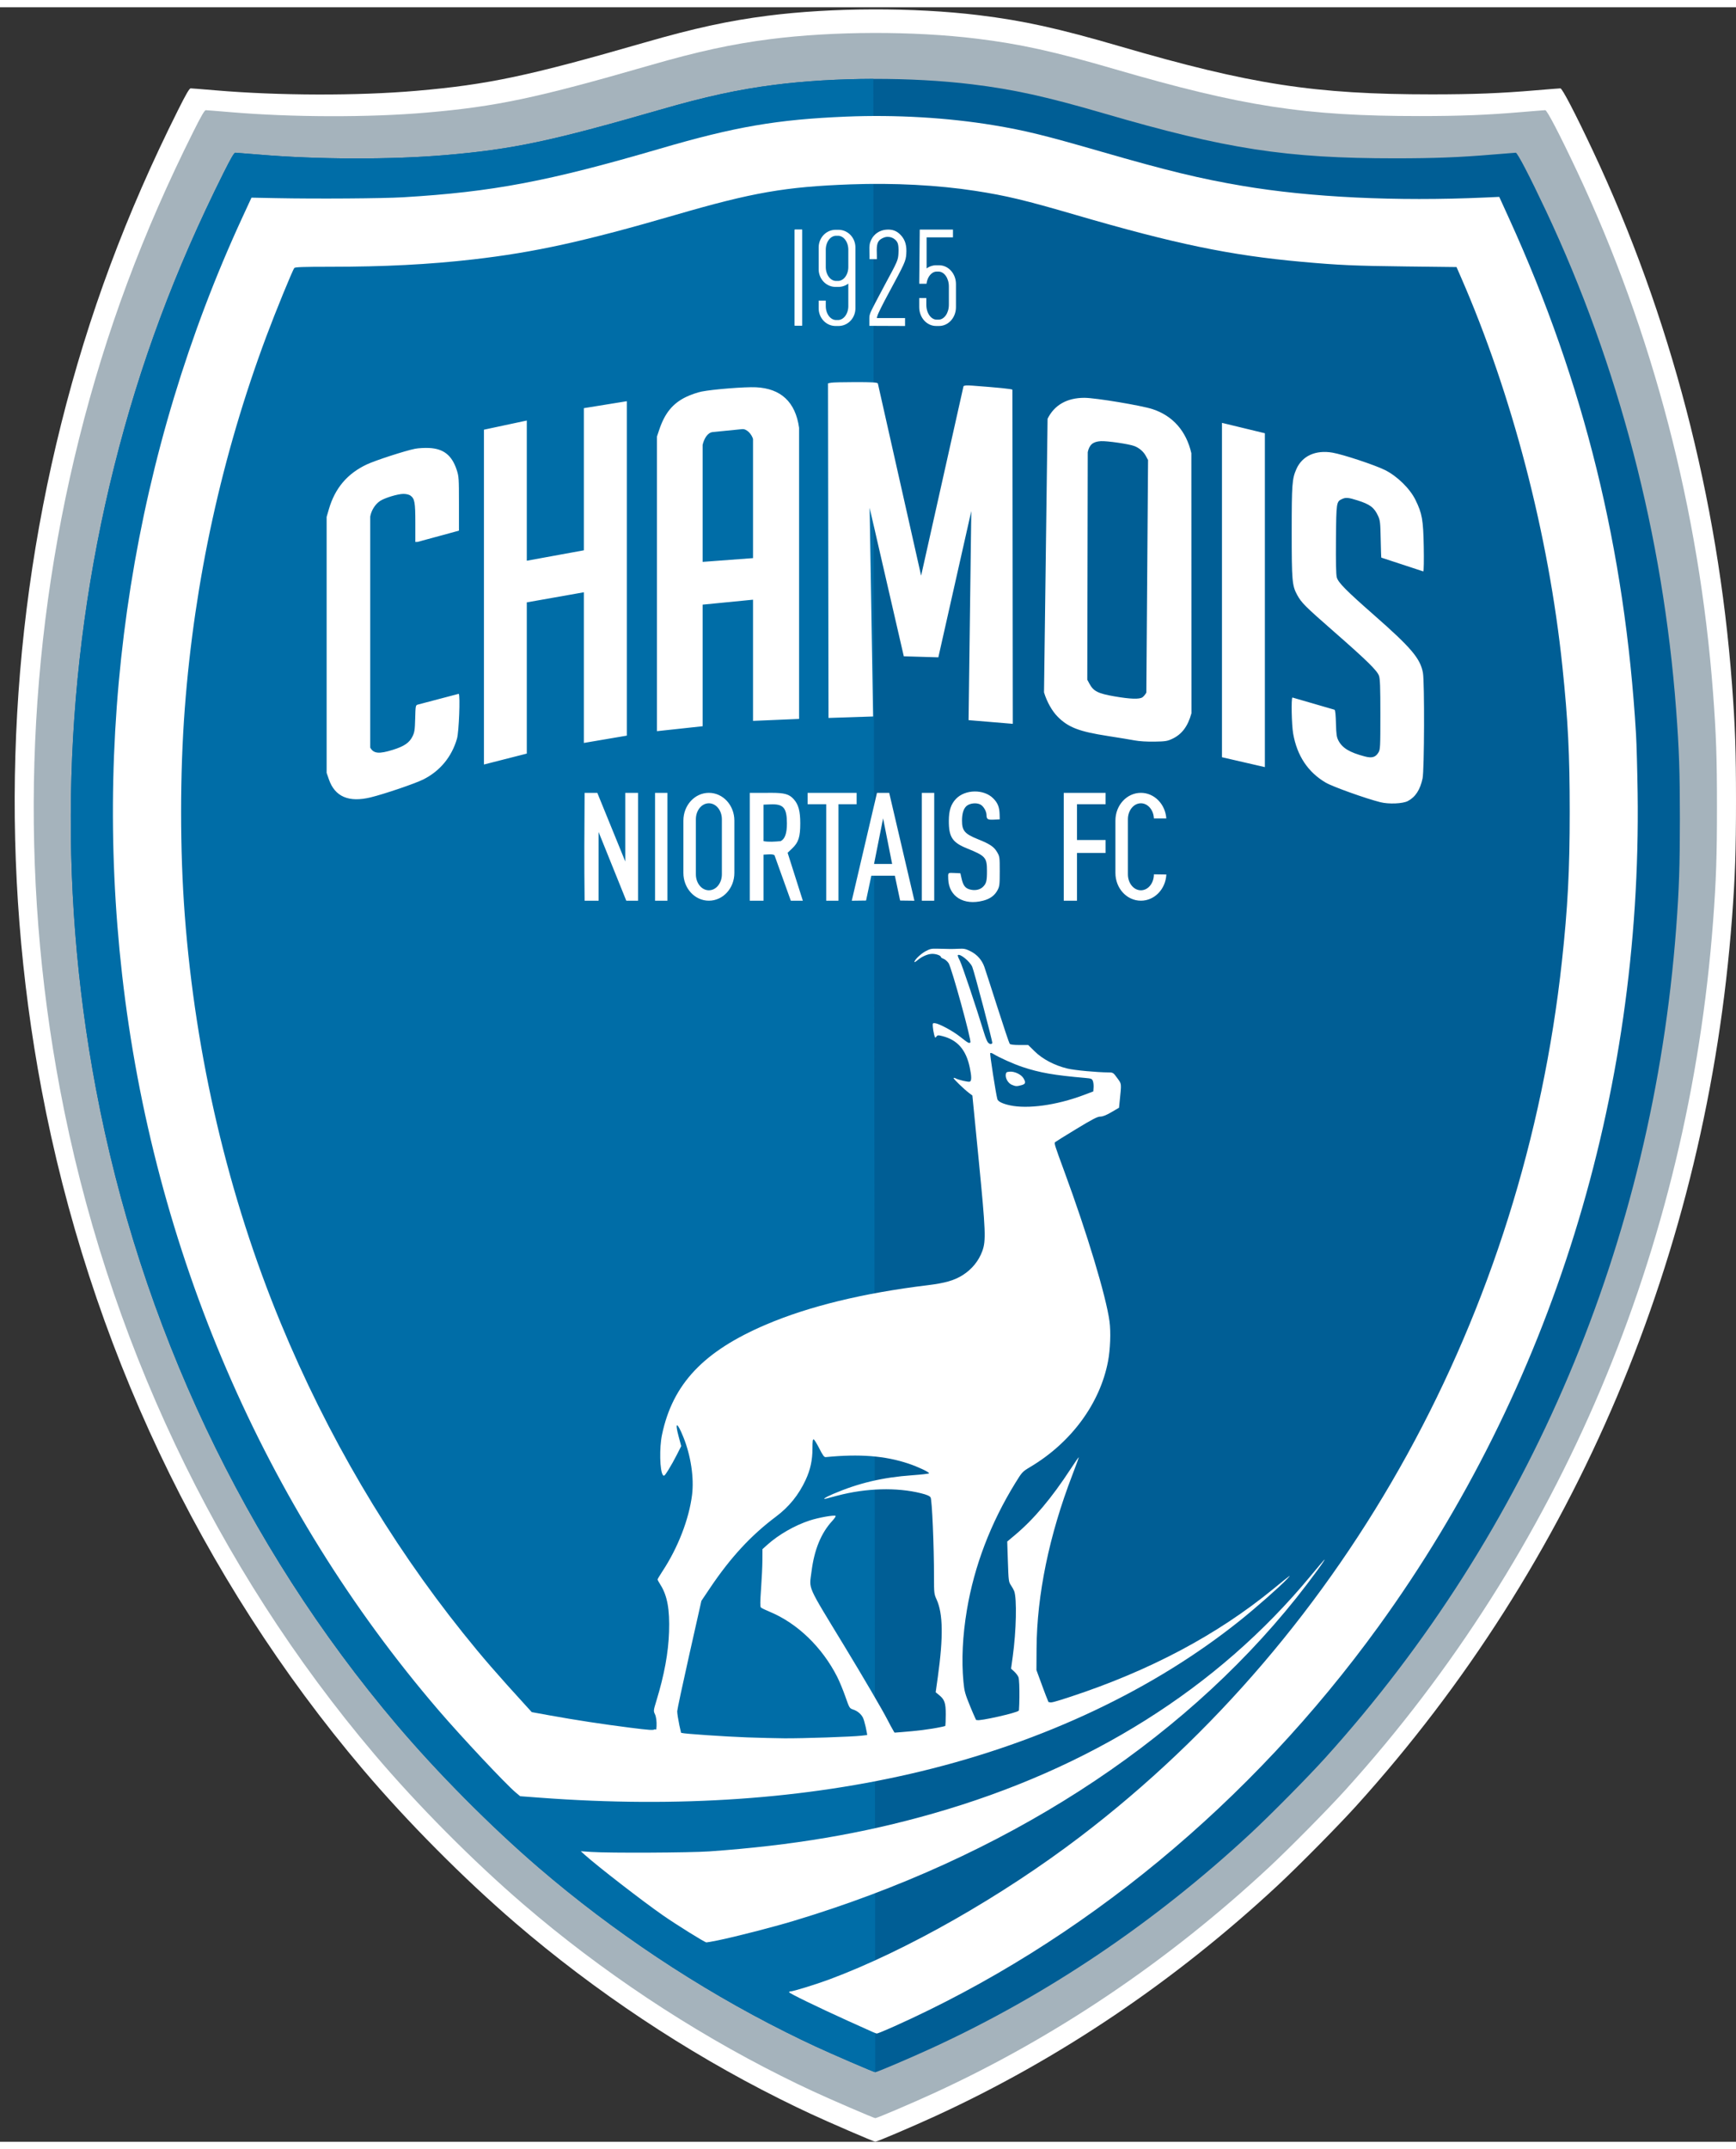
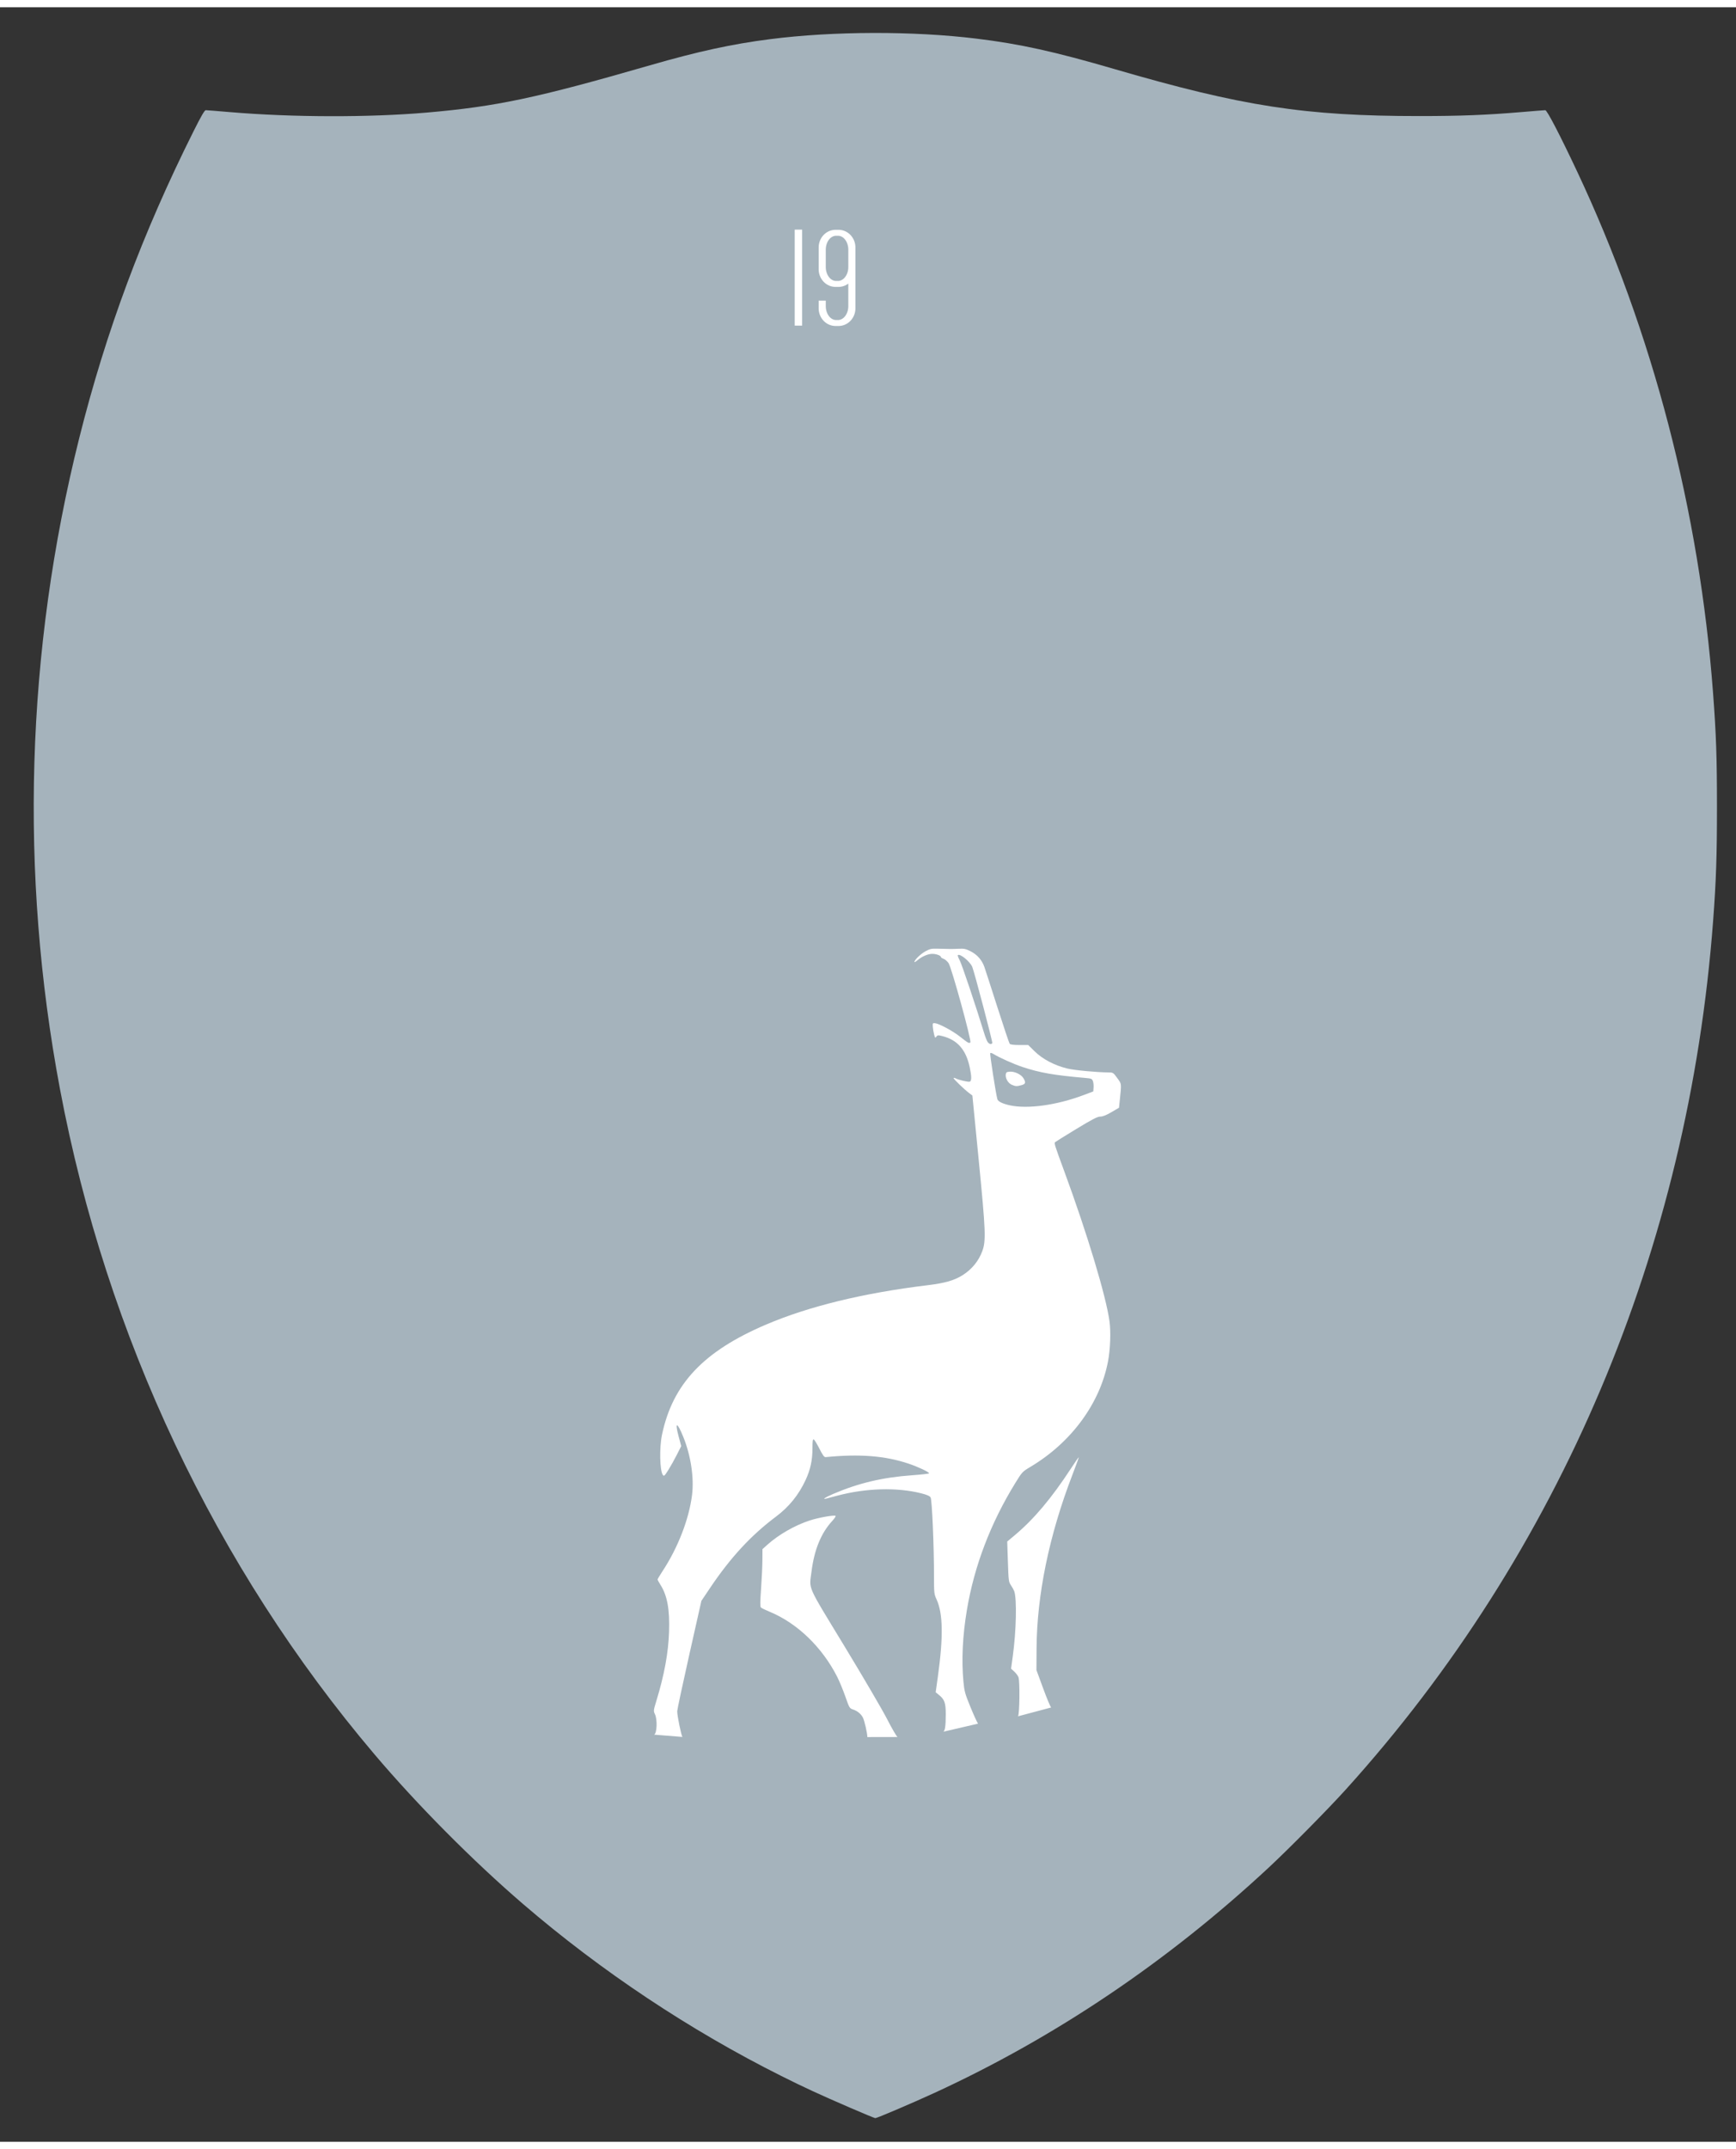
<svg xmlns="http://www.w3.org/2000/svg" height="2500" viewBox="-4.102 .147 603.102 741.373" width="2020">
  <rect x="-4.102" y=".147" width="603.102" height="741.373" fill="#333333" stroke="none" />
-   <path d="m290.84 737.718c-10.898-4.716-16.047-7.093-24.204-11.174-32.51-16.265-64.067-37.267-91.762-61.07-17.83-15.327-37.517-35.15-52.787-53.158-56.526-66.656-95.217-148.464-111.752-236.283-14.437-76.677-12.104-155.663 6.828-231.233 9.49-37.874 22.47-72.722 40.573-108.913 2.77-5.537 3.952-7.573 4.396-7.572.335.002 4.213.31 8.618.685 21.976 1.872 49.392 1.938 69.823.17 24.843-2.152 38.977-5.144 79.399-16.81 17.066-4.926 29.1-7.543 42.66-9.275 22.425-2.866 50.791-2.938 73.305-.185 15.456 1.89 27.64 4.575 48.928 10.784 45.587 13.298 67.789 16.72 108.441 16.717 14.413 0 23.93-.37 36.08-1.403 4.405-.374 8.283-.681 8.617-.683.636-.002 5.2 8.774 11.273 21.677 26.924 57.202 43.496 120.749 48.336 185.351 1.11 14.82 1.387 22.872 1.388 40.396 0 17.5-.292 26.176-1.373 40.57-8.746 116.546-54.31 224.232-130.546 308.535-6.351 7.023-20.102 20.94-27.368 27.696-35.835 33.325-75.86 60.292-118.75 80.01-7.933 3.647-20.417 8.97-20.993 8.95-.233-.009-4.342-1.71-9.13-3.782z" fill="#fff" />
  <path d="m291.042 729.611c-10.656-4.611-15.692-6.936-23.668-10.926-31.792-15.906-62.65-36.444-89.732-59.72-17.436-14.987-36.687-34.373-51.62-51.982-55.276-65.182-93.112-145.18-109.28-231.057-14.118-74.982-11.837-152.222 6.677-226.119 9.279-37.037 21.973-71.113 39.675-106.504 2.708-5.414 3.865-7.406 4.3-7.404.326.001 4.118.302 8.426.67 21.49 1.83 48.3 1.895 68.279.165 24.294-2.104 38.115-5.03 77.643-16.438 16.688-4.817 28.456-7.375 41.716-9.07 21.93-2.802 49.668-2.872 71.684-.18 15.114 1.847 27.029 4.473 47.846 10.546 44.58 13.003 66.29 16.35 106.043 16.347 14.094-.001 23.4-.363 35.281-1.372 4.308-.366 8.1-.667 8.427-.668.622-.003 5.085 8.58 11.024 21.197 26.329 55.937 42.534 118.078 47.266 181.252 1.086 14.492 1.357 22.366 1.358 39.503 0 17.112-.286 25.596-1.342 39.673-8.554 113.967-53.11 219.271-127.66 301.71-6.21 6.868-19.657 20.476-26.762 27.083-35.043 32.589-74.182 58.96-116.124 78.24-7.757 3.567-19.965 8.772-20.528 8.753-.229-.009-4.247-1.672-8.93-3.699z" fill="#a5b3bc" />
-   <path d="m291.437 713.822c-10.187-4.409-15-6.631-22.625-10.446-30.392-15.205-59.891-34.837-85.78-57.089-16.668-14.326-35.07-32.858-49.346-49.691-52.84-62.311-89.01-138.785-104.466-220.878-13.495-71.679-11.315-145.516 6.383-216.158 8.87-35.405 21.006-67.98 37.928-101.812 2.589-5.176 3.694-7.08 4.11-7.078.312.001 3.937.289 8.055.64 20.544 1.75 46.172 1.812 65.27.158 23.225-2.011 36.437-4.808 74.223-15.714 15.954-4.604 27.203-7.05 39.879-8.67 20.963-2.679 47.48-2.746 68.526-.173 14.448 1.766 25.838 4.277 45.738 10.082 42.615 12.43 63.37 15.63 101.372 15.627 13.473-.001 22.37-.347 33.726-1.312 4.119-.35 7.744-.637 8.056-.638.595-.003 4.861 8.202 10.538 20.263 25.17 53.473 40.66 112.877 45.185 173.267 1.037 13.854 1.296 21.381 1.297 37.763 0 16.358-.273 24.469-1.283 37.925-8.176 108.947-50.77 209.612-122.035 288.419-5.937 6.565-18.792 19.574-25.584 25.89-33.499 31.153-70.914 56.362-111.008 74.794-7.415 3.409-19.086 8.384-19.624 8.366-.218-.008-4.06-1.598-8.535-3.535z" fill="#005e95" />
-   <path d="m291.437 713.822c-10.187-4.409-15-6.631-22.625-10.446-30.392-15.205-59.891-34.837-85.78-57.089-16.668-14.326-35.07-32.858-49.346-49.691-52.84-62.311-89.01-138.785-104.466-220.878-13.495-71.679-11.315-145.516 6.383-216.158 8.87-35.405 21.006-67.98 37.928-101.812 2.589-5.176 3.694-7.08 4.11-7.078.312.001 3.937.289 8.055.64 20.544 1.75 46.172 1.812 65.27.158 23.225-2.011 36.437-4.808 74.223-15.714 15.954-4.604 27.203-7.05 39.879-8.67 10.482-1.34 22.352-2.026 34.232-2.056l.672 692.33c-.218-.01-4.06-1.6-8.535-3.536z" fill="#006da7" />
  <g fill="#fff">
-     <path d="m334.443 272.526c-2.43.039-4.854.905-6.447 2.585-1.745 1.838-2.453 4.026-2.466 7.609-.02 5.636 1.223 7.52 6.323 9.582 6.409 2.59 6.92 3.161 6.93 7.78.01 3.477-.216 4.39-1.358 5.533-1.074 1.074-2.793 1.427-4.592.943-1.618-.436-2.34-1.397-2.89-3.854l-.398-1.767-2.104-.102c-2.288-.11-2.206-.192-2.12 2.146.226 6.037 5.39 9.226 12.106 7.476v.003c2.458-.64 4.016-1.777 5.026-3.667.693-1.296.763-1.896.763-6.536 0-4.97-.024-5.152-.945-6.717-1.066-1.815-2.506-2.778-6.582-4.412-4.644-1.862-5.584-2.957-5.58-6.483.002-2.407.501-4.068 1.507-5.013 1.088-1.022 3.46-1.308 4.858-.585 1.097.567 2.142 2.356 2.15 3.68.01 1.441.425 1.696 2.58 1.585l2.012-.104-.042-1.74c-.063-2.506-.657-3.987-2.233-5.563-1.628-1.628-4.067-2.418-6.498-2.379zm-70.611.467c-.67 0-1.402.006-2.208.02h-5.253v37.46h4.776v-16.005l1.731-.102c1.115-.065 1.864.057 2.1.341l5.66 15.766h4.175l-5.288-16.652 1.658-1.59c2.135-2.047 2.734-3.942 2.734-8.66 0-4.244-.624-6.54-2.275-8.367-1.58-1.749-3.128-2.202-7.81-2.21zm-21.665.008c-4.906 0-8.853 4.301-8.853 9.644v18.17c0 5.343 3.947 9.645 8.853 9.645 4.905 0 8.855-4.302 8.855-9.644v-18.171c0-5.343-3.95-9.644-8.855-9.644zm150.09 0c-4.905 0-8.855 4.301-8.855 9.644v18.17c0 5.343 3.95 9.645 8.855 9.645 4.736 0 8.58-4.008 8.842-9.092l-4.326-.062c0 3.07-2.014 5.542-4.516 5.542s-4.516-2.472-4.516-5.542v-19.136c0-3.07 2.014-5.542 4.516-5.542 2.426 0 4.394 2.323 4.512 5.263h4.317c-.36-4.978-4.162-8.89-8.829-8.89zm-193.259.012c-.095 12.474-.16 24.988 0 37.46h4.856v-23.871l9.624 23.87h4.08v-37.459h-4.428v23.838l-9.718-23.838zm24.47 0v37.46h4.305v-37.46zm53.003 0v3.942h6.458v33.518h4.257v-33.518h6.312v-3.942zm24.097 0-8.76 37.46 4.967-.065 1.827-8.62h8.18l1.828 8.62 4.964.065-8.758-37.46zm15.582 0v37.46h4.305v-37.46zm49.303 0v3.942l.003 33.518h4.596v-16.593h9.945v-4.49h-9.945v-12.435h9.945v-3.942h-14.543zm-123.286 3.614c2.502 0 4.518 2.472 4.518 5.543v19.135c0 3.071-2.016 5.543-4.518 5.543s-4.517-2.472-4.517-5.543v-19.135c0-3.071 2.015-5.543 4.517-5.543zm21.436.373c4.462-.182 5.657 1.201 5.68 6.571.015 3.464-.687 5.465-2.177 6.206-2.018.173-4.192.354-5.96-.005v-12.672zm39.09 4.868 3.145 15.835h-6.292zm182.295-6.014c2.634-1.379 4.289-3.92 5.127-7.878.608-2.868.71-33.473.121-36.68-.912-4.974-4.065-8.691-17.01-20.056-9.694-8.51-12.432-11.282-12.915-13.075-.263-.977-.354-5.204-.285-13.257.111-12.919.132-13.056 2.166-13.982 1.267-.578 2.186-.492 5.3.492 4.376 1.382 5.828 2.48 7.174 5.427.697 1.525.785 2.315.897 8.075.068 3.512.167 6.385.22 6.385l14.594 4.793c.165-.165.23-4.026.145-8.59-.174-9.36-.56-11.536-2.888-16.275-1.926-3.919-6.359-8.252-10.598-10.357-3.534-1.754-14.587-5.414-18.23-6.035-5.846-.997-10.504 1.121-12.528 5.697-1.494 3.378-1.633 5.227-1.633 21.743 0 17.086.144 18.75 1.903 21.98 1.476 2.712 2.727 3.962 12.679 12.67 11.535 10.092 15.1 13.582 15.747 15.414.376 1.069.478 3.932.478 13.447 0 11.363-.04 12.155-.66 13.182-1.02 1.685-2.255 2.044-4.759 1.385-5.258-1.385-7.768-2.893-9.139-5.49-.633-1.2-.766-2.098-.874-5.913-.082-2.872-.21-4.736-.527-4.828l-14.604-4.238c-.464.278-.271 9.47.262 12.526 1.344 7.705 5.144 13.421 11.337 17.05 2.385 1.397 13.964 5.542 18.964 6.787 2.94.732 7.76.53 9.536-.4zm-360.354-1.276c4.704-1.14 15.392-4.77 18.28-6.21 5.84-2.908 9.942-7.875 11.758-14.233.664-2.325 1.155-14.978.602-15.53l-14.283 3.762c-.724.19-.74.591-.852 4.85-.105 3.941-.226 4.75-.93 6.183-1.085 2.204-2.874 3.427-6.813 4.658-4.803 1.502-6.713 1.346-7.877-.783v-80.242c.397-2.17 1.71-4.257 3.393-5.39 1.59-1.073 6.197-2.473 8.134-2.473.936 0 1.94.232 2.402.556 1.509 1.056 1.742 2.328 1.742 9.48v6.65l.767-.01 14.387-3.91v-9.363c0-8.855-.042-9.491-.784-11.746-1.661-5.052-4.524-7.338-9.52-7.6-1.55-.081-3.774.04-4.941.268-3.384.664-13.788 4.039-16.765 5.438-6.774 3.183-11.069 8.257-13.193 15.587l-.769 2.653v88.881l.785 2.273c2.074 6.006 6.898 8.089 14.477 6.252zm310.694-126.472-14.904-3.605v116.134l14.904 3.43zm-256.415 111.26v-52.522l19.821-3.505v52.328l14.929-2.537v-116.155l-14.929 2.416v49.372l-19.821 3.618v-48.692l-14.89 3.179v116.292zm224.204-5.107c3.367-1.57 5.437-4.315 6.705-8.898l-.037-90.323c-1.759-7.676-6.413-12.972-13.443-15.296-3.858-1.276-19.896-3.945-23.705-3.945-6.048 0-10.453 2.504-12.799 7.274l-1.238 95.035c.998 3.297 2.812 6.52 4.775 8.483 3.693 3.693 7.437 5.128 17.407 6.671 3.746.58 7.96 1.273 9.365 1.54 1.54.293 4.245.458 6.81.416 3.788-.062 4.467-.168 6.16-.957zm-19.95-14.75c-5.836-1.005-7.38-1.784-8.806-4.444l-.73-1.362.163-79.04c.558-2.59 1.81-3.644 4.525-3.81 2.154-.13 9.746.972 11.658 1.695 1.69.637 3.197 1.935 4.005 3.446l.763 1.428-.594 80.772c-.327.598-.936 1.326-1.353 1.618-1.047.733-4.179.634-9.632-.304zm-143.17 10.357v-42.231l17.51-1.722v42.093l16.004-.682v-101.116c-1.273-9.007-6.344-13.652-14.983-14.07-3.785-.182-14.919.696-18.9 1.492-1.405.28-3.794 1.105-5.309 1.833-4.675 2.245-7.442 5.606-9.386 11.402l-.8 2.384v102.331zm0-57.085v-40.63c.465-2.021 1.633-4.274 3.532-4.463l10.185-1.012c1.675-.166 3.337 1.829 3.793 3.41v41.39zm107.623-59.804c-.267-.267-4.86-.733-13.872-1.408-2.024-.152-2.86-.092-3.122.223l-14.72 65.772-15.03-66.765c-.29-.348-2.055-.45-7.782-.45-4.074 0-7.887.096-8.473.213l-1.065.213.172 116.209 15.495-.512-1.205-72.465 11.873 51.567 11.998.359 11.448-50.803-.944 72.616 15.357 1.281zm-32.19-55.611-.181 18.495.016-.02c-.006.115-.016.23-.016.346h2.523c.306-2.414 1.774-4.235 3.547-4.235h.621c1.997 0 3.605 2.308 3.605 5.173v6.352c0 2.865-1.608 5.172-3.605 5.172h-.62c-1.998 0-3.606-2.307-3.606-5.172v-2.326h-2.465v3.164c0 3.62 2.62 6.531 5.875 6.531h1.011c3.255 0 5.875-2.911 5.875-6.531v-8.026c0-3.62-2.62-6.534-5.875-6.534h-1.01c-1.23 0-2.37.401-3.31 1.096v-10.781h9.156v-2.705h-11.54zm-14.894 30.734c-.079-.191.141-.511.207-.838.112-.563 1.795-3.965 3.74-7.56 5.782-10.696 6.089-11.374 6.267-13.86.206-2.872-.348-4.829-1.831-6.47-1.43-1.583-3.029-2.178-5.269-1.963-2.21.212-4.116 1.51-5.05 3.441-.602 1.243-.72 2.014-.638 4.194.027.699.022 1.215.022 1.601v1.001h2.544v-1.253c0-.433-.038-1.281-.038-1.942 0-2.737.694-3.562 2.413-4.28 1.86-.777 4.117.119 4.868 1.933.25.604.355 1.972.267 3.474-.144 2.432-.231 2.635-4.749 10.991-2.53 4.683-4.78 9.035-5 9.671-.193.565-.37 1.003-.37 1.86v2.698l12.403.05v-2.748zm-25.971-30.715h-2.575v33.343h2.575z" />
    <path d="m274.565 77.385h-2.575v33.343h2.575zm11.625.063c-3.255 0-5.875 2.739-5.875 6.142v7.544c0 3.403 2.62 6.142 5.875 6.142h1.01a5.676 5.676 0 0 0 3.41-1.149v7.79c0 2.694-1.607 4.863-3.604 4.863h-.621c-1.997 0-3.605-2.169-3.605-4.862v-1.882h-2.465v2.669c0 3.403 2.62 6.141 5.875 6.141h1.01c3.256 0 5.876-2.738 5.876-6.141v-21.115c0-3.403-2.62-6.142-5.875-6.142zm.195 2.067h.62c1.998 0 3.606 2.168 3.606 4.862v5.97c0 2.694-1.608 4.862-3.605 4.862h-.621c-1.997 0-3.605-2.168-3.605-4.862v-5.97c0-2.694 1.608-4.862 3.605-4.862z" />
-     <path d="m323.296 597.36c-9.246 1.997-18.729 1.91-28.067 3.108-2.899.372-20.601.975-26.888.916-3.098-.03-8.92-.173-12.937-.32-7.747-.283-21.886-1.249-22.666-1.548l-9.446-1.256c-.378.378-1.788.285-8.444-.558-9.451-1.196-19.213-2.688-27.91-4.267l-6.3-1.144-1.533-1.677c-10.686-11.697-15.635-17.409-22.344-25.786-25.767-32.175-47.234-68.679-63.38-107.773-18.174-44.005-29.551-92.374-33.285-141.503-1.708-22.483-1.708-49.288.001-71.854 3.372-44.495 12.877-87.854 28.331-129.235 3.218-8.617 9.076-22.936 9.718-23.753.256-.326 3.168-.426 12.466-.427 18.866-.003 34.365-.8 49.619-2.55 21.42-2.459 38.677-6.254 70.465-15.498 26.67-7.756 38.055-9.738 60.711-10.571 14.954-.55 30.347.252 43.325 2.257 10.69 1.652 17.377 3.253 34.735 8.317 34.67 10.116 53.801 14.085 78.665 16.325 12.943 1.165 18.262 1.402 36.338 1.615l17.438.206 1.502 3.44c17.808 40.772 30.508 89.506 35.287 135.401 1.949 18.72 2.535 30.387 2.534 50.4 0 20.247-.682 33.262-2.714 51.933-13.32 122.378-74.265 233.086-167.347 303.994-27.2 20.72-60.555 39.688-87.222 49.602-4.565 1.696-12.499 4.142-13.44 4.142-.263 0-.479.128-.479.285 0 .35 10.112 5.266 20.433 9.934 9.908 4.481 9.639 4.364 10.101 4.397.219.015 2.824-1.058 5.79-2.384 65.33-29.218 124.082-77.708 168.518-139.083 59.93-82.775 91.42-184.105 89.955-289.46-.11-7.866-.364-17.06-.565-20.432-3.827-64.093-18.028-121.788-44.038-178.918l-3.472-7.626-4.938.223c-30.866 1.388-60.69-.043-84.284-4.043-14.69-2.49-26.143-5.268-49.208-11.933-19.656-5.68-26.454-7.346-37.29-9.14-15.961-2.64-33.977-3.691-51.158-2.983-23.97.988-38.666 3.516-64.625 11.115-38.88 11.38-58.19 15.037-89.222 16.893-7.222.432-30.088.59-44.258.306l-8.502-.17-3.146 6.81c-37.505 81.213-52.048 172.732-41.803 263.069 10.843 95.608 49.255 184.843 110.014 255.57 7.931 9.232 23.275 25.585 26.69 28.443l1.583 1.326 6.954.52c47.91 3.59 92.256.513 132.377-9.183 42.553-10.285 80.847-28.399 110.837-52.43 5.568-4.46 13.758-11.68 16.252-14.324 1.79-1.9 1.414-1.628-4.957 3.578-19.381 15.837-42.747 28.239-70.263 37.293-5.738 1.889-7.015 2.206-7.368 1.831l-10.643 3.009c-.467.734-13.937 3.758-14.45 3.244-.163-.162-11.364 2.069-12.047 2.329zm-78.022 74.206c5.853-1.187 19.113-4.59 26.288-6.75 72.833-21.91 133.917-61.148 174.738-112.247 4.596-5.753 10.92-14.397 9.591-13.11-.29.28-2.431 2.809-4.758 5.618-32.251 38.935-76.682 66.88-131.03 82.412-24.512 7.006-48.968 11.145-77.828 13.174-6.714.471-34.75.606-40.865.195l-3.746-.251 1.362 1.22c4.544 4.072 19.934 15.99 27.083 20.974 4.756 3.316 14.636 9.468 15.204 9.468.27 0 2.053-.317 3.961-.703z" />
    <path d="m361.085 590.672c-.223-.086-1.466-3.044-2.763-6.574l-2.357-6.419.043-7.492c.11-18.628 4.382-39.344 12.424-60.246 1.29-3.356 2.303-6.145 2.25-6.2-.055-.053-1.32 1.77-2.81 4.053-6.663 10.195-12.782 17.46-19.365 22.989l-2.69 2.259.232 6.992c.22 6.639.274 7.053 1.054 8.186.451.657.964 1.578 1.138 2.046.97 2.596.718 13.87-.505 22.708l-.583 4.216 1.087.993c.598.547 1.261 1.423 1.474 1.948.537 1.327.406 13.066-.153 13.611zm-25.407 5.621c-.301-.372-1.487-2.966-2.634-5.764-1.887-4.603-2.12-5.442-2.438-8.799-.709-7.473-.296-16.036 1.204-24.957 2.564-15.259 8.237-30.133 16.784-44.011 2.413-3.918 2.471-3.98 5.354-5.703 14.128-8.443 24.079-21.974 26.874-36.542.803-4.184 1.03-10.243.525-13.966-1.177-8.679-7.79-30.615-15.686-52.037-3.355-9.1-3.583-9.827-3.207-10.189.177-.17 3.502-2.237 7.39-4.595 5.635-3.416 7.321-4.286 8.313-4.286.862 0 2.053-.474 3.87-1.54l2.627-1.539.199-1.95c.692-6.79.752-6.175-.802-8.337-1.324-1.841-1.493-1.959-2.828-1.967-4.287-.027-12.005-.749-14.531-1.359-4.411-1.065-8.576-3.25-11.306-5.928l-2.282-2.24h-3.04c-2.019 0-3.158-.142-3.39-.425-.192-.234-2.137-6.02-4.321-12.855-2.185-6.837-4.208-13.09-4.496-13.898-.834-2.336-2.477-4.203-4.7-5.34-1.738-.889-2.3-1.01-4.241-.915-2.27.111-3.081.109-7.346-.024-2.08-.065-2.617.054-4.208.93-1.673.922-3.795 2.985-3.795 3.69 0 .16.498-.128 1.107-.641 1.528-1.29 3.591-2.175 5.092-2.184 1.35-.009 2.996.588 2.996 1.086 0 .167.421.452.936.632s1.301.862 1.746 1.514c1.036 1.517 8.05 27.029 7.565 27.514-.433.433-.805.228-3.607-1.992-2.496-1.98-7.228-4.523-8.683-4.668-.795-.08-.845.005-.749 1.277.057.749.258 1.952.448 2.673.31 1.178.39 1.25.783.713.39-.532.617-.553 2.067-.188 5.25 1.322 8.236 4.735 9.532 10.896.659 3.133.665 4.677.02 4.924-.533.205-3.895-.575-4.978-1.155-.36-.192-.653-.215-.653-.05 0 .346 3.73 3.929 5.389 5.174l1.131.85 2.208 22.476c2.418 24.625 2.55 27.975 1.242 31.557-1.238 3.392-3.59 6.29-6.734 8.3-2.958 1.889-6.177 2.818-12.363 3.57-22.206 2.697-41.145 7.31-55.995 13.64-21.752 9.271-32.486 20.63-36.189 38.294-.947 4.52-.775 12.485.302 13.958.387.53.588.347 1.89-1.715.802-1.269 2.139-3.658 2.972-5.31l1.514-3.001-.92-3.425c-1.398-5.2-.471-5.016 1.68.335 2.586 6.428 3.741 14.139 3.005 20.042-1.05 8.417-4.908 18.371-10.273 26.507-.936 1.42-1.702 2.71-1.702 2.865 0 .154.454.998 1.01 1.874 2.357 3.717 3.239 8.547 2.977 16.31-.246 7.29-1.653 14.954-4.395 23.934-1.04 3.404-1.054 3.535-.501 4.694.892 1.871.689 6.708-.298 7.086l9.852.792c-.43-.464-1.84-7.363-1.825-8.923.005-.562 1.897-9.418 4.204-19.68l4.194-18.657 3.025-4.5c7.107-10.57 14.207-18.253 22.863-24.739 4.566-3.42 7.908-7.55 10.322-12.751 1.662-3.58 2.377-6.874 2.377-10.948 0-2.47.105-3.248.426-3.146.234.074 1.118 1.505 1.965 3.178 1.21 2.392 1.683 3.029 2.213 2.977 11.825-1.164 20.614-.47 28.79 2.268 3.23 1.082 7.13 2.915 7.13 3.35 0 .145-2.643.452-5.874.683-10.28.734-18.613 2.704-27.499 6.504-2.65 1.133-3.966 2.019-2.383 1.603l3.916-1.031c9.947-2.624 20.645-2.925 29.047-.817 2.002.502 2.977.924 3.304 1.43.507.787 1.192 16.655 1.192 27.633 0 5.605.04 5.953.892 7.814 2.244 4.901 2.37 13.06.42 27.018l-.73 5.217 1.284 1.058c1.81 1.492 2.221 2.723 2.217 6.632-.005 4.028-.264 5.784-.888 6.024zm-27.957 4.634c-.312-.12-1.924-2.871-3.58-6.114-1.658-3.243-8.337-14.658-14.842-25.368-13.354-21.983-12.274-19.534-11.47-25.999.935-7.529 3.32-13.353 7.185-17.546.775-.841 1.306-1.633 1.18-1.76-.402-.401-5.883.567-9.034 1.597-5.114 1.67-10.775 4.913-14.625 8.374l-1.752 1.575-.019 3.8c-.011 2.089-.22 6.557-.465 9.928-.328 4.513-.346 6.234-.066 6.523.21.216 1.566.88 3.014 1.477 9.596 3.95 18.26 12.29 23.507 22.63.765 1.51 2.035 4.582 2.822 6.83 1.41 4.026 1.45 4.093 2.747 4.53 1.476.498 2.703 1.519 3.357 2.792.548 1.067 1.541 5.42 1.541 6.753zm39.004-219.397c-2.534-.55-4.106-1.323-4.332-2.127-.532-1.894-2.686-15.785-2.48-15.991.136-.136.562-.051.946.189 2.118 1.323 7.05 3.54 10.25 4.61 5.973 1.996 10.992 2.872 21.817 3.81 2.1.182 2.35.284 2.656 1.088.185.488.291 1.498.235 2.244l-.101 1.357-3.442 1.291c-9.32 3.494-19.345 4.879-25.549 3.53zm4.046-7.001c1.434-.398 1.578-.9.689-2.406-.774-1.31-3.086-2.418-4.757-2.28-1.12.092-1.31.23-1.4 1.02-.153 1.32.83 2.98 2.085 3.526 1.324.576 1.75.593 3.383.14zm-11.796-15.051c-.269-.422-.793-1.762-1.164-2.98-2.819-9.231-7.752-23.933-8.482-25.273-.488-.898-.792-1.73-.674-1.847.686-.686 4.21 2.174 5.012 4.067.702 1.659 7.15 26.172 6.964 26.474-.35.566-1.15.353-1.656-.441z" />
  </g>
</svg>